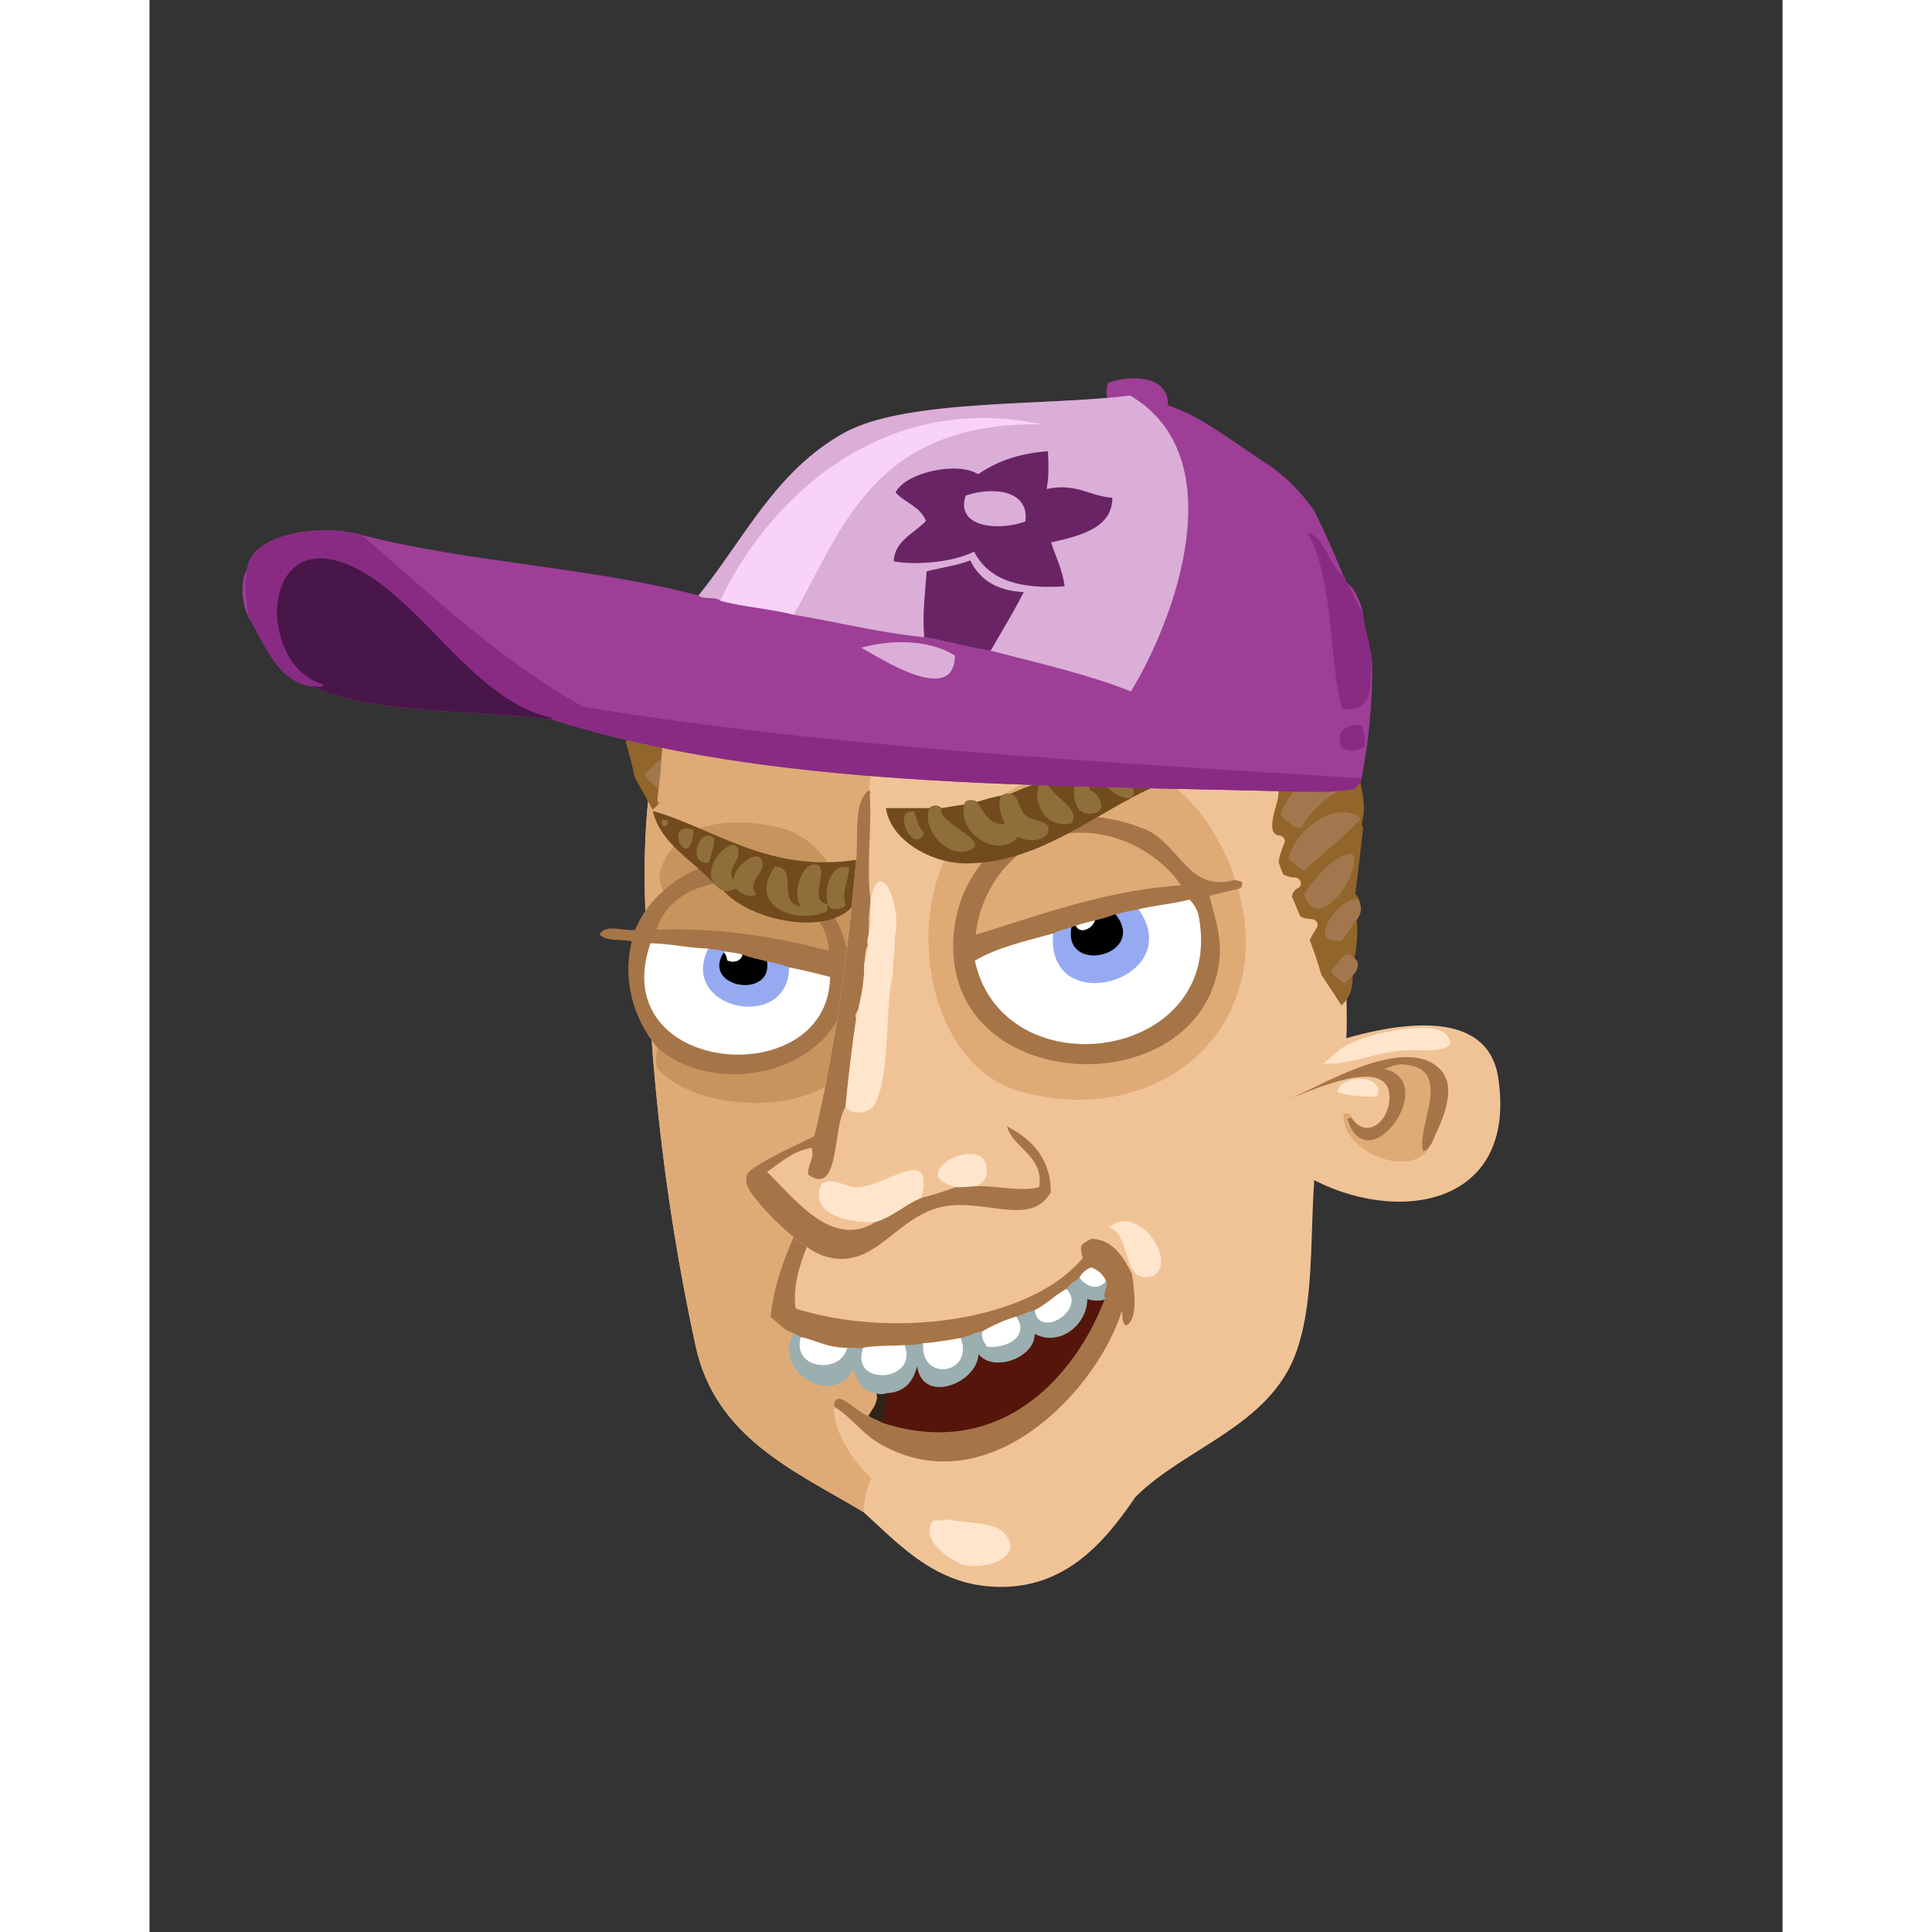
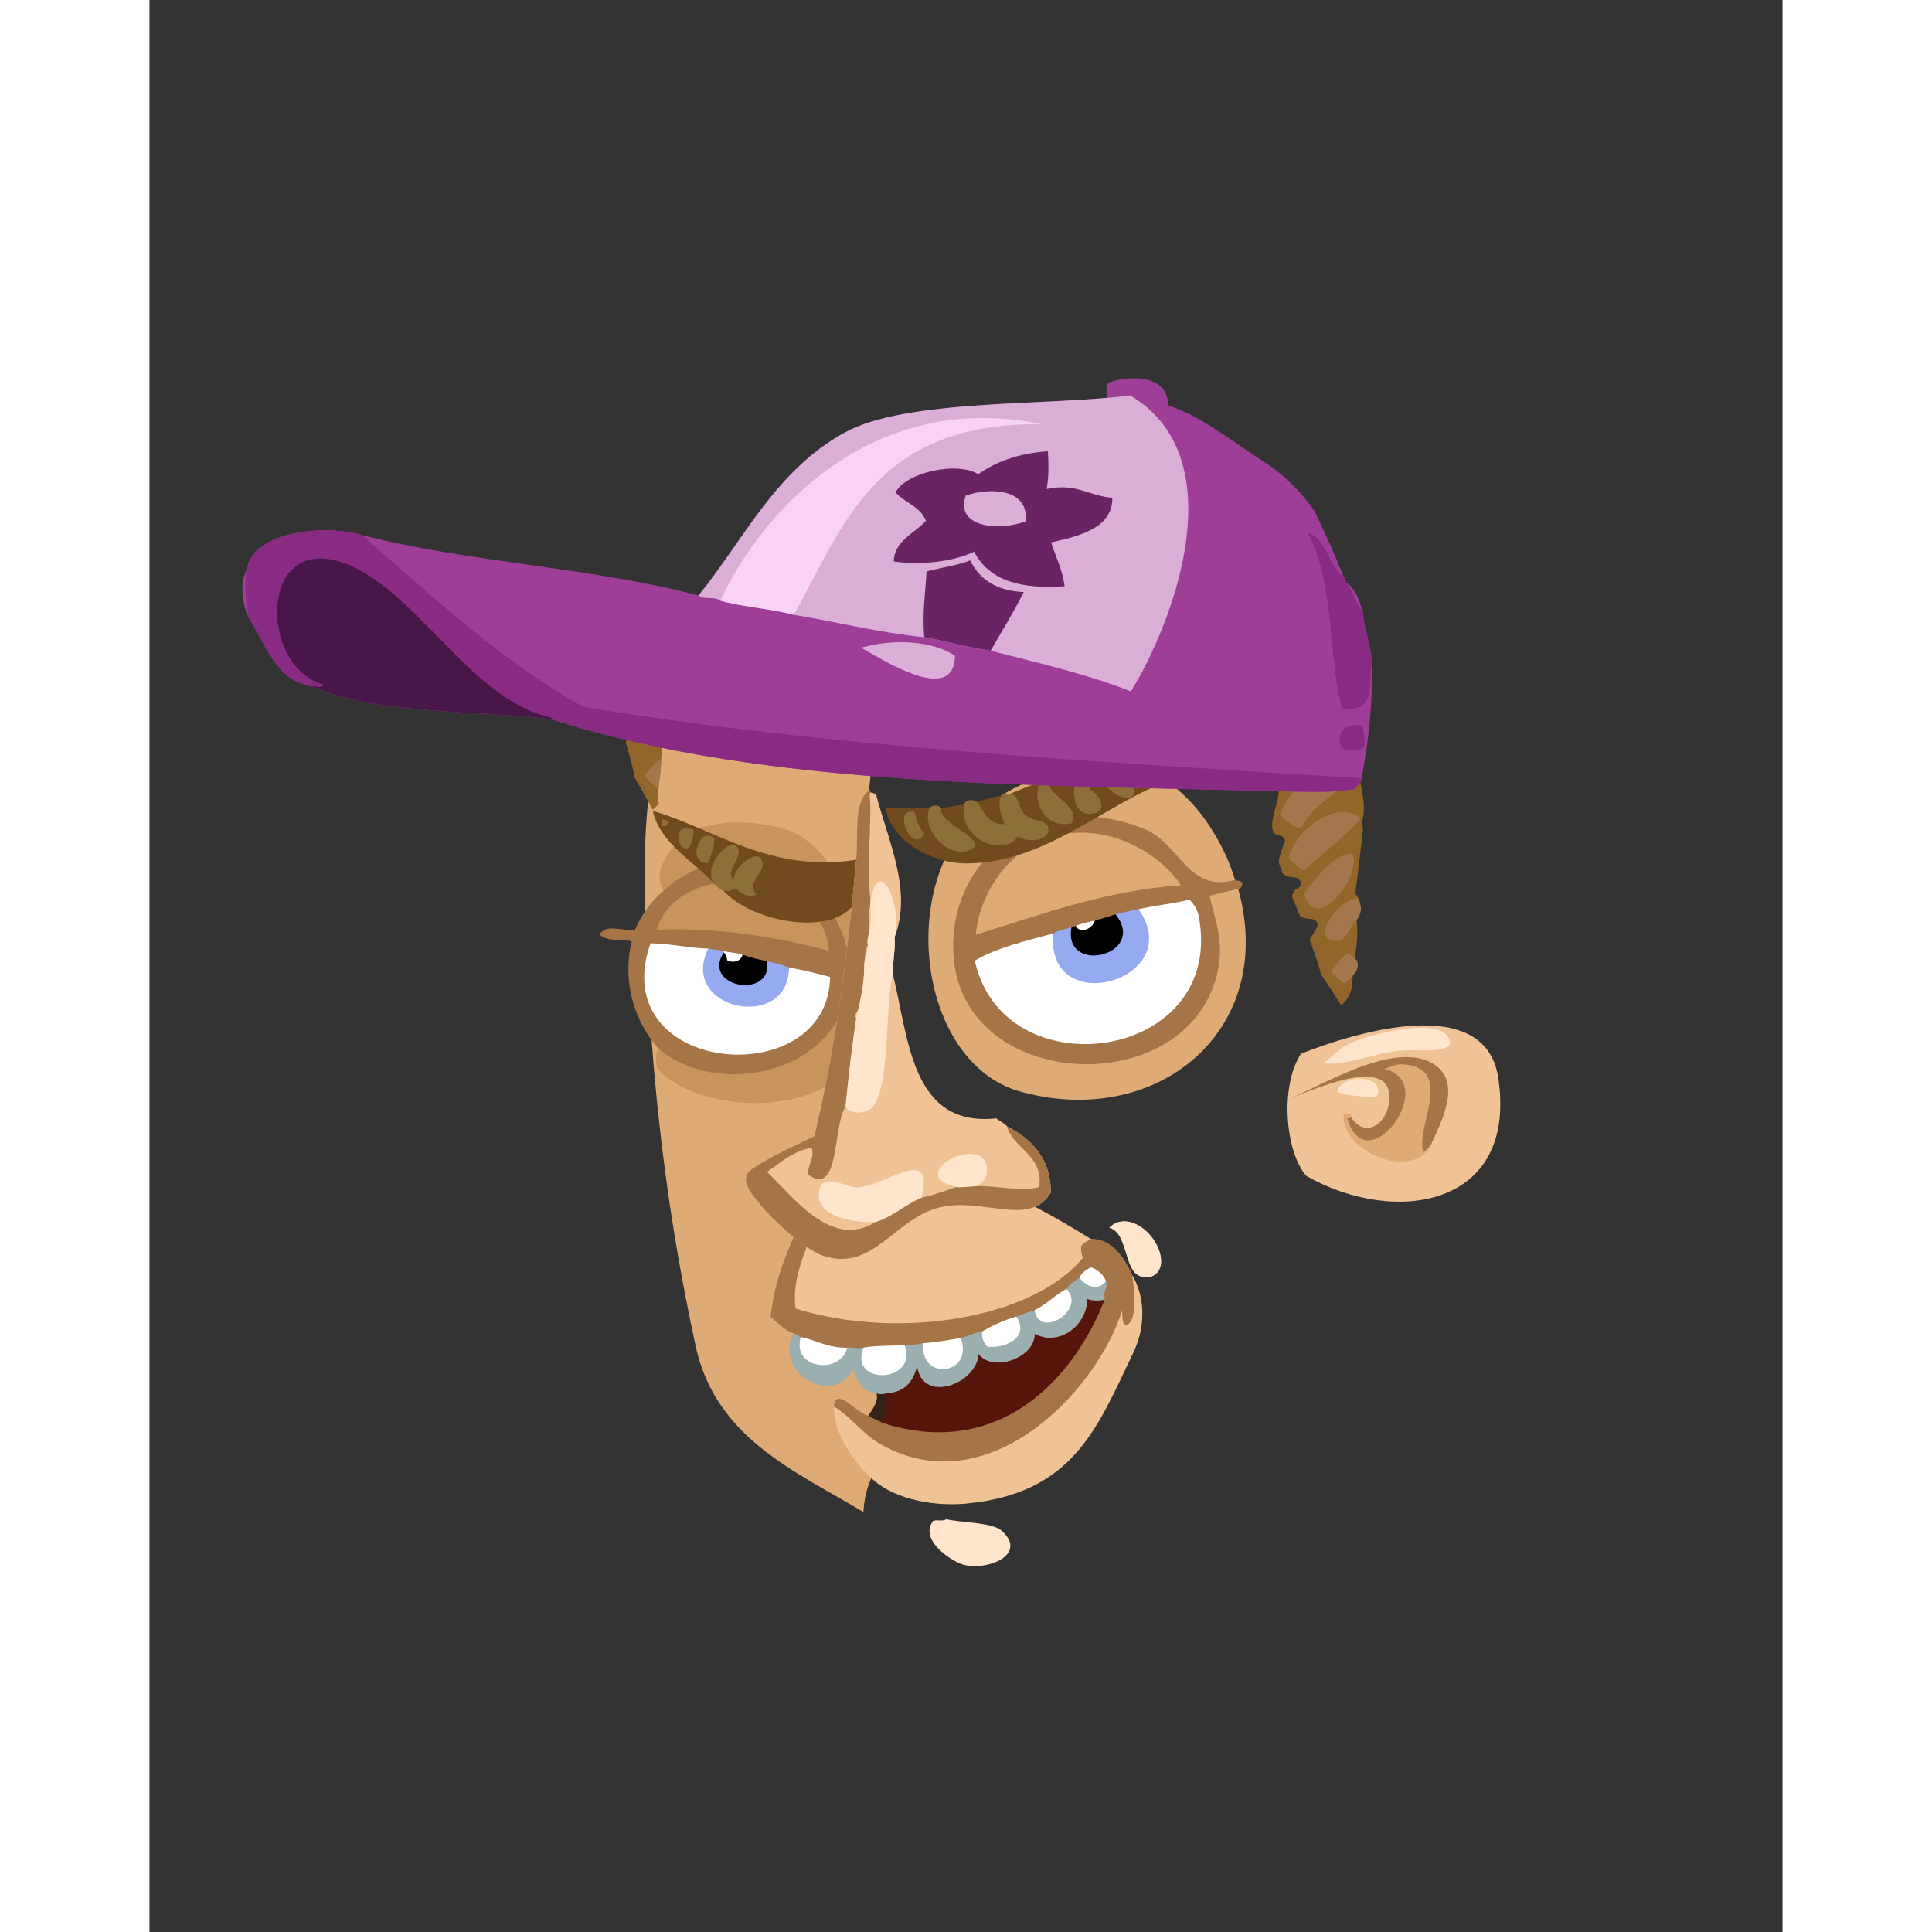
<svg xmlns="http://www.w3.org/2000/svg" width="433px" height="433px" viewBox="0 0 439.20 519.60">
  <rect x="0" y="0" width="439.20" height="519.60" fill="#333333" stroke="none" />
  <g transform="translate(24 24)">
    <g id="head">
      <g fill="" id="head" transform="translate(96, 89)">
        <g id="m02" transform="translate(13, 1)">
-           <path d="M59.009,292.651 C67.917,300.721 77.204,311.036 91.889,312.571 C112.663,314.741 123.96,300.606 132.208,288.571 C145.533,275.27 168.263,269.575 175.408,249.69 C181.754,232.034 177.816,207.784 182.368,188.01 C183.663,182.387 186.769,177.035 188.129,170.971 C189.929,162.933 188.216,152.944 189.328,144.092 C194.645,101.795 189.25,52.764 169.169,25.312 C151.678,11.045 131.335,-0.369 98.849,0.357 C31.361,5.428 -1.065,54.775 0.208,124.656 C0.997,167.913 4.999,207.048 13.889,248.01 C19.288,272.894 40.996,281.81 59.009,292.651 Z" id="Shape" fill="#F0C397" />
          <path d="M98.849,0.357 C108.449,0.837 118.55,0.815 125.968,3.476 C111.743,6.77 100.792,16.802 91.889,26.513 C82.55,36.697 70.333,48.437 66.689,62.267 C57.073,98.753 58.767,141.312 59.009,176.251 C59.009,176.224 59.218,176.554 59.249,176.731 C61.536,190.012 67.548,206.294 71.968,216.331 C73.677,237.319 76.65,254.587 82.529,271.77 C68.068,271.956 59.787,279.581 59.009,292.651 C40.996,281.809 19.288,272.893 13.889,248.01 C4.999,207.047 0.997,167.912 0.208,124.656 C-1.065,54.775 31.36,5.429 98.849,0.357 Z" id="Shape" fill="#DEAB77" />
          <path d="M81.329,294.571 C84.661,295.514 93.579,295.319 96.208,297.69 C103.735,304.479 91.091,308.905 85.169,306.571 C82.104,305.362 74.062,300.063 77.729,295.051 C79.124,294.595 80.204,295.298 81.329,294.571 Z" id="Shape" fill="#FFE5CC" />
        </g>
      </g>
    </g>
    <g id="ears">
      <g fill="" id="ears" transform="translate(272, 238)">
        <g id="m08" transform="translate(10, 13)">
          <path d="M56.743,14.865 C53.281,-8.031 18.634,2.492 3.703,8.386 C-2.119,17.305 -0.437,34.985 5.143,41.266 C28.931,54.797 62.016,49.737 56.743,14.865 Z" id="Shape" fill="#F0C397" />
          <path d="M27.463,19.426 C27.978,26.229 21.435,32.048 17.144,25.426 L17.144,24.946 C16.947,24.342 16.048,24.441 15.224,24.467 C13.689,34.062 33.874,43.407 38.744,32.626 C41.41,26.737 46.651,16.817 40.183,11.747 C30.063,3.81 8.421,17.493 0.824,20.387 C5.927,18.605 26.661,8.818 27.463,19.426 Z" id="Shape" fill="#DEAB77" />
          <path d="M38.743,32.625 C38.121,33.363 37.85,34.453 36.583,34.546 C34.478,28.13 45.16,12.319 31.304,11.266 C29.183,11.105 27.93,11.944 26.023,12.466 C41.416,15.895 21.474,43.41 16.183,25.906 C16.331,25.573 17.107,25.869 17.144,25.426 C21.435,32.048 27.978,26.229 27.463,19.426 C26.661,8.819 5.927,18.606 0.823,20.386 C8.421,17.492 30.062,3.81 40.182,11.746 C46.65,16.816 41.409,26.736 38.743,32.625 Z" id="Shape" fill="#A67547" />
          <path d="M9.703,11.025 C11.51,9.692 13.792,7.342 15.703,6.225 C21.069,3.087 38.808,-0.909 42.583,3.105 C47.793,8.645 34.839,7.355 32.743,7.425 C24.033,7.715 17.013,11.521 9.703,11.025 Z" id="Shape" fill="#FFE5CC" />
          <path d="M24.103,19.906 C21.013,20.064 16.128,19.707 13.543,18.705 C13.962,13.738 26.806,13.754 24.103,19.906 Z" id="Shape" fill="#FFE5CC" />
        </g>
      </g>
    </g>
    <g id="mouth">
      <g fill="" id="mouth" transform="translate(97, 271)">
        <g id="m11" transform="translate(46, 17)">
          <path d="M17.201,66.174 C16.52,73.032 22.883,81.911 27.762,86.094 C34.096,91.525 44.549,93.225 53.201,92.334 C81.547,89.417 87.9,72.061 97.601,51.774 C100.921,44.83 100.91,36.771 97.122,30.654 C94.919,26.285 92.011,21.381 86.321,21.294 C67.981,9.968 44.698,-2.915 15.521,1.855 L15.521,2.094 C15.143,2.073 15.333,1.482 14.801,1.615 C9.983,15.196 2.013,25.628 0.161,42.175 C2.233,43.622 3.644,45.732 6.4,46.495 C0.647,56.763 16.801,66.65 22.24,56.095 C23.418,59.158 24.586,62.23 28.48,62.575 C29.213,65.177 27.251,67.084 26.32,68.815 C23.284,68.434 17.617,60.922 17.201,66.174 Z" id="Shape" fill="#F0C397" />
          <path d="M105.042,27.774 C105.534,21.193 96.659,12.838 91.122,18.173 C95.983,19.46 95.179,28.787 98.802,30.893 C101.62,32.532 104.81,30.869 105.042,27.774 Z" id="Shape" fill="#F0C397" />
          <path d="M45.345,73.833 C68.178,73.823 83.585,55.834 90.626,37.311 L90.819,36.809 L90.305,36.656 C90.217,36.629 90.123,36.624 90.088,36.624 C89.869,36.602 89.572,36.797 89.51,36.978 C89.065,37.094 88.446,37.164 87.824,37.162 C86.822,37.172 85.758,36.969 85.388,36.714 L84.691,36.266 L84.621,37.093 C84.617,37.147 84.619,37.184 84.619,37.211 C84.609,42.639 80.039,47.168 75.223,47.179 C73.883,47.179 72.526,46.834 71.213,46.065 L70.442,45.612 L70.46,46.506 C70.462,46.603 70.466,46.694 70.466,46.777 C70.468,48.744 69.286,50.499 67.507,51.786 C65.737,53.071 63.394,53.843 61.263,53.841 C59.156,53.836 57.31,53.115 56.259,51.504 L55.374,50.153 L55.339,51.766 L55.339,51.927 C55.345,54.161 54.025,56.29 52.1,57.865 C50.181,59.436 47.682,60.425 45.498,60.42 C42.637,60.372 40.345,58.915 40.019,54.625 L39.032,54.551 C38.027,58.927 36.101,61.861 31.104,62.078 L30.519,62.099 L30.628,62.668 C30.742,63.263 30.791,63.849 30.791,64.426 C30.791,66.616 30.071,68.705 29.445,70.579 L29.286,71.054 L29.764,71.212 C35.274,73.012 40.474,73.833 45.345,73.833 Z" id="Shape" fill="#55150A" />
          <path d="M90.401,32.574 C88.069,35.562 84.631,34.019 82.962,31.614 C83.671,30.244 84.773,29.266 86.321,28.734 C88.229,29.465 89.671,30.665 90.401,32.574 Z" id="Shape" fill="#FFFFFF" />
          <path d="M79.601,34.494 C85.539,40.187 72.337,48.586 70.962,40.494 L70.482,40.494 C73.985,38.958 76.313,36.246 79.601,34.494 Z" id="Shape" fill="#FFFFFF" />
          <path d="M66.161,41.934 C69.931,47.292 64.052,50.845 58.241,50.334 C57.458,49.197 56.557,48.177 56.802,46.014 C59.649,44.383 62.708,42.961 66.161,41.934 Z" id="Shape" fill="#FFFFFF" />
          <path d="M8.082,47.454 C12.403,48.332 15.487,50.448 20.802,50.334 C19.28,57.958 5.328,56.52 8.082,47.454 Z" id="Shape" fill="#FFFFFF" />
          <path d="M51.281,47.694 C55.107,57.853 39.998,60.042 40.962,49.133 C44.643,48.896 47.936,48.27 51.281,47.694 Z" id="Shape" fill="#FFFFFF" />
          <path d="M36.162,49.614 C40.291,60.037 20.823,61.214 24.882,50.334 C28.145,49.67 33.275,49.889 36.162,49.614 Z" id="Shape" fill="#FFFFFF" />
          <path d="M28.481,62.574 C29.206,62.897 30.397,62.897 31.122,62.574 C31.7,65.578 30.707,68.373 29.922,70.734 C28.834,69.981 27.306,69.671 26.321,68.814 C27.251,67.083 29.214,65.176 28.481,62.574 Z" id="Shape" fill="#312318" />
          <path d="M22.221,56.392 C23.361,59.363 24.603,62.356 28.467,62.698 C28.812,62.858 29.307,62.94 29.799,62.94 C30.291,62.94 30.784,62.858 31.17,62.688 C36.14,62.519 38.409,59.523 39.468,55.417 C39.992,59.408 42.566,61.051 45.496,61.039 C50.148,61.031 55.77,57.03 55.959,52.161 C57.182,53.766 59.156,54.462 61.258,54.46 C65.805,54.455 71.074,51.242 71.09,46.775 L71.09,46.712 C72.436,47.462 73.842,47.8 75.221,47.797 C80.385,47.795 85.164,43.06 85.244,37.345 C85.863,37.647 86.849,37.783 87.824,37.785 C88.625,37.785 89.41,37.689 89.963,37.491 L90.039,37.461 L90.043,37.382 C90.064,37.246 90.057,37.246 90.088,37.248 C90.094,37.248 90.111,37.248 90.133,37.256 L90.42,37.318 L90.266,37.068 C90.108,36.813 90.049,36.551 90.047,36.271 C90.039,35.368 90.723,34.331 90.729,33.351 C90.729,33.064 90.67,32.777 90.506,32.509 L90.41,32.353 L90.301,32.497 C89.401,33.641 88.362,34.094 87.319,34.096 C85.7,34.099 84.057,32.98 83.063,31.544 L82.993,31.44 L82.889,31.511 C81.66,32.358 80.362,33.159 79.494,34.422 L79.435,34.509 L79.511,34.583 C80.568,35.598 80.997,36.687 80.997,37.748 C80.991,40.805 77.376,43.708 74.491,43.716 C72.864,43.706 71.489,42.825 71.081,40.471 L71.063,40.369 L70.959,40.369 C70.795,40.367 70.637,40.367 70.477,40.369 C68.789,40.654 67.579,41.377 66.123,41.812 L65.957,41.862 L66.057,42.006 C66.871,43.164 67.219,44.229 67.219,45.176 C67.211,48.248 63.459,50.25 59.348,50.255 C59.002,50.255 58.655,50.241 58.305,50.213 C57.614,49.211 56.883,48.337 56.881,46.706 C56.881,46.493 56.893,46.268 56.924,46.027 L56.938,45.869 L56.786,45.889 C54.595,46.144 53.231,47.189 51.253,47.573 L51.109,47.599 L51.161,47.738 C51.585,48.87 51.772,49.899 51.772,50.817 C51.77,54.309 49.072,56.24 46.372,56.245 C43.696,56.238 41.044,54.359 41.036,50.109 C41.036,49.8 41.054,49.481 41.083,49.144 L41.098,48.966 L40.927,49.013 C39.704,49.337 38.312,49.495 36.759,49.492 C36.562,49.495 36.363,49.492 36.163,49.487 L35.975,49.485 L36.041,49.658 C36.435,50.656 36.608,51.561 36.608,52.376 C36.603,55.942 33.252,57.846 30.032,57.851 C27.136,57.841 24.44,56.324 24.44,53.119 C24.44,52.317 24.611,51.404 24.995,50.377 L25.069,50.172 L24.856,50.211 C24.383,50.296 23.995,50.322 23.624,50.325 C22.877,50.325 22.208,50.204 21.166,50.204 C21.048,50.204 20.924,50.206 20.795,50.209 L20.696,50.211 L20.675,50.311 C20.022,53.558 17.07,55.124 14.136,55.129 C10.939,55.122 7.847,53.266 7.842,49.699 C7.842,49.025 7.953,48.291 8.196,47.491 L8.216,47.427 L8.176,47.377 C7.736,46.835 6.953,46.729 6.466,46.39 L6.353,46.316 L6.289,46.435 C5.428,47.962 5.049,49.492 5.051,50.947 C5.056,56.368 10.261,60.736 15.241,60.741 C17.924,60.741 20.548,59.458 22.221,56.392 Z" id="Shape" fill="#9BAEB0" />
          <path d="M91.122,18.174 C96.659,12.839 105.534,21.194 105.042,27.775 C104.81,30.87 101.62,32.533 98.802,30.894 C95.179,28.788 95.983,19.461 91.122,18.174 Z" id="Shape" fill="#FFE5CC" />
          <path d="M45.345,73.208 C40.544,73.208 35.415,72.4 29.958,70.614 C28.871,69.861 27.348,69.55 26.401,68.719 C24.155,68.437 20.471,64.218 18.428,64.186 C17.675,64.181 17.169,64.798 17.073,66.163 L17.068,66.237 L17.132,66.28 C21.73,69.111 24.704,73.514 29.135,76.12 C35.018,79.576 40.923,81.066 46.649,81.066 C69.277,81.054 89.096,57.844 94.5,40.609 C94.875,41.765 94.344,43.903 95.635,44.449 L95.684,44.469 L95.735,44.447 C97.469,43.588 97.926,40.927 97.93,38.051 C97.93,35.368 97.514,32.473 97.244,30.636 C95.029,26.229 92.096,21.261 86.322,21.169 C85.328,21.756 84.189,22.162 83.572,23.148 C83.545,23.349 83.543,23.49 83.543,23.628 C83.543,24.678 83.746,25.532 84.018,26.307 C74.543,37.784 54.436,43.879 34.085,43.877 C24.681,43.877 15.23,42.579 6.753,39.917 C6.631,38.956 6.576,38.009 6.576,37.077 C6.566,25.438 15.225,15.816 15.644,2.097 L15.646,1.976 L15.528,1.968 C15.332,2.035 15.449,1.539 14.938,1.468 C14.881,1.468 14.827,1.478 14.767,1.492 L14.703,1.51 L14.681,1.572 C9.873,15.129 1.893,25.576 0.035,42.158 L0.027,42.233 L0.087,42.275 C2.136,43.702 3.56,45.834 6.366,46.614 C6.893,46.968 7.644,47.09 7.981,47.531 C12.231,48.42 15.283,50.461 20.384,50.464 C20.523,50.464 20.661,50.461 20.801,50.459 C20.929,50.454 21.051,50.448 21.167,50.448 C22.188,50.448 22.849,50.575 23.626,50.575 C24.008,50.575 24.417,50.545 24.902,50.456 C28.141,49.797 33.268,50.013 36.172,49.738 C36.358,49.74 36.561,49.745 36.762,49.745 C38.332,49.745 39.746,49.589 40.992,49.255 C44.657,49.023 47.957,48.393 51.301,47.818 C53.347,47.415 54.697,46.377 56.814,46.138 C59.705,44.493 62.752,43.076 66.193,42.051 C67.689,41.603 68.886,40.89 70.5,40.617 C74.066,39.054 76.396,36.34 79.658,34.603 C80.527,33.357 81.797,32.567 83.029,31.714 C83.761,30.337 84.82,29.391 86.318,28.865 C88.183,29.59 89.568,30.76 90.281,32.616 C90.426,32.858 90.476,33.094 90.476,33.346 C90.488,34.218 89.806,35.258 89.798,36.271 C89.798,36.567 89.862,36.863 90.021,37.144 C83.011,55.513 67.784,73.21 45.345,73.208 Z" id="Shape" fill="#A67547" />
        </g>
      </g>
    </g>
    <g id="eyes">
      <g fill="" id="eyes" transform="translate(97, 179)">
        <g id="m20" transform="translate(0, 3)">
          <path d="M15.972,75.767 C14.976,76.967 15.227,79.455 15.492,81.287 C28.158,95.298 67.394,94.534 70.692,72.647 C73.166,52.344 67.588,20.94 48.132,16.479 C38.891,14.361 27.795,14.356 21.012,20.079 C18.767,23.271 13.956,28.672 17.411,33.759 C14.125,36.552 11.572,40.08 9.731,44.319 C6.627,44.813 2.041,42.688 0.371,45.279 C2.081,47.009 6.269,46.261 9.012,46.959 C6.064,58.574 10.288,69.321 15.972,75.767 Z" id="Shape" fill="#C8945E" />
          <path d="M112.213,87.286 C149.473,98.311 182.673,71.364 171.733,32.799 C172.488,32.834 172.557,32.183 172.693,31.599 C172.497,30.995 171.427,31.265 171.013,30.879 C168.065,20.345 158.773,5.284 147.492,1.839 C128.347,-4.009 107.351,5.458 98.531,15.999 C80.786,37.207 87.295,79.257 112.213,87.286 Z" id="Shape" fill="#DEAB77" />
          <path d="M161.412,40.239 C161.09,38.579 160.067,36.893 158.772,35.679 C154.374,36.801 149.322,37.269 144.852,38.319 C142.542,38.649 140.563,39.31 138.372,39.759 C136.836,40.302 135.279,40.825 133.572,41.199 C131.623,41.729 129.486,42.074 127.812,42.879 L127.332,42.879 C125.802,43.749 123.48,43.827 122.053,44.799 C114.512,46.858 106.682,48.63 100.692,52.239 C108.299,88.169 169.104,79.778 161.412,40.239 Z" id="Shape" fill="#FFFFFF" />
          <path d="M62.292,56.559 C58.657,55.553 54.883,54.688 51.012,53.919 C49.093,53.197 47.03,52.621 44.772,52.239 C42.762,51.689 40.59,51.301 38.772,50.559 C37.216,50.035 35.251,49.919 33.492,49.599 C32.368,49.123 30.689,49.202 29.412,48.879 C23.314,48.685 19.604,47.554 13.572,47.439 C0.741,83.653 62.109,88.663 62.292,56.559 Z" id="Shape" fill="#FFFFFF" />
          <path d="M29.411,48.879 C30.688,49.202 32.367,49.123 33.491,49.599 L33.491,50.559 C28.014,59.484 46.854,62.465 44.771,52.239 C47.029,52.621 49.092,53.197 51.011,53.919 C51.194,71.897 20.794,65.599 29.411,48.879 Z" id="Shape" fill="#96AAF1" />
          <path d="M122.053,44.799 C123.481,43.827 125.802,43.749 127.332,42.879 C124.202,56.278 147.736,50.682 138.372,39.759 C140.563,39.31 142.543,38.649 144.852,38.319 C158.714,57.534 119.744,68.737 122.053,44.799 Z" id="Shape" fill="#96AAF1" />
          <path d="M132.938,50.971 C136.675,50.969 140.812,48.605 140.836,44.742 C140.834,43.199 140.157,41.457 138.559,39.595 L138.448,39.464 L138.288,39.523 C136.755,40.064 135.208,40.583 133.518,40.953 L133.338,40.993 L133.323,41.176 C133.199,42.737 131.419,44.179 129.941,44.162 C129.141,44.152 128.452,43.791 128.043,42.786 L127.979,42.628 L127.811,42.628 L127.332,42.628 L127.132,42.628 L127.088,42.821 C126.883,43.683 126.789,44.473 126.786,45.192 C126.794,49.225 129.79,50.966 132.938,50.971 Z" id="Shape" fill="#000000" />
          <path d="M39.206,58.933 C42.21,58.928 45.174,57.348 45.182,53.748 C45.182,53.264 45.128,52.743 45.015,52.19 L44.984,52.039 L44.838,51.997 C42.813,51.444 40.648,51.056 38.865,50.327 L38.55,50.2 L38.523,50.537 C38.403,51.882 37.244,52.636 35.911,52.643 C35.41,52.645 34.895,52.533 34.419,52.302 C34.232,51.685 34.147,50.921 33.676,50.391 L33.453,50.149 L33.279,50.428 C32.558,51.597 32.238,52.688 32.238,53.674 C32.258,57.032 35.868,58.928 39.206,58.933 Z" id="Shape" fill="#000000" />
          <path d="M131.042,80.212 L131.062,80.212 C147.625,80.212 164.255,71.126 166.698,52.752 C166.842,51.659 166.906,50.602 166.906,49.573 C166.904,44.089 165.104,39.411 164.108,34.903 C166.654,34.278 169.193,33.649 171.762,33.048 C171.765,33.049 171.776,33.049 171.787,33.049 C172.714,33.037 172.825,32.162 172.934,31.656 L172.951,31.587 L172.93,31.52 C172.535,30.655 171.367,31.002 171.183,30.695 L171.079,30.601 L170.945,30.639 C169.473,31.053 168.148,31.236 166.941,31.236 C157.699,31.291 154.936,20.294 146.623,16.966 C140.82,14.617 135.198,13.547 129.935,13.547 C111.431,13.545 97.364,26.781 95.404,44.051 C95.225,45.593 95.141,47.089 95.141,48.533 C95.14,69.582 113.127,80.183 131.042,80.212 Z M144.907,38.562 C149.31,37.527 154.305,37.058 158.698,35.955 C159.913,37.127 160.865,38.733 161.165,40.287 C161.615,42.614 161.829,44.831 161.829,46.935 C161.799,64.932 146.203,74.794 130.635,74.804 C117.4,74.797 104.305,67.674 100.973,52.363 C106.891,48.843 114.633,47.081 122.117,45.04 L122.159,45.03 L122.194,45.005 C123.507,44.094 125.783,44.004 127.395,43.13 L127.813,43.13 L127.871,43.13 L127.921,43.105 C129.546,42.322 131.672,41.975 133.64,41.442 C135.349,41.065 136.918,40.54 138.456,39.995 C140.632,39.552 142.606,38.892 144.889,38.568 L144.854,38.32 L144.907,38.562 Z M101.215,45.408 C102.469,32.898 111.631,20.63 124.255,18.404 C126.026,18.09 127.778,17.943 129.495,17.943 C141.436,17.936 151.774,25.04 156.412,32.096 C136.514,33.408 118.768,39.941 101.215,45.408 Z" id="Shape" fill="#A67547" />
          <path d="M15.783,75.933 L15.971,75.767 L15.971,75.767 L15.809,75.957 C21.342,80.669 28.725,82.914 36.158,82.914 C51.538,82.887 67.251,73.266 67.256,55.709 C67.256,54.12 67.126,52.471 66.857,50.76 C64.518,35.888 50.997,25.732 36.928,25.73 C30.087,25.73 23.108,28.14 17.241,33.577 C13.966,36.36 11.408,39.878 9.557,44.091 C9.262,44.131 8.955,44.147 8.637,44.147 C7.019,44.147 5.124,43.715 3.469,43.713 C2.133,43.711 0.888,44.01 0.157,45.145 L0.05,45.312 L0.192,45.457 C2.036,47.259 6.042,46.543 8.706,47.143 C8.077,49.701 7.794,52.219 7.794,54.657 C7.794,63.276 11.347,70.898 15.783,75.933 Z M15.353,44.054 C18.114,35.257 27.107,31.142 36.512,31.137 C48.466,31.142 60.904,37.804 61.78,49.746 C49.38,46.372 35.409,43.953 20.576,43.953 C18.846,43.952 17.104,43.987 15.353,44.054 Z M44.703,52.48 C46.971,52.865 49.017,53.436 50.923,54.152 L51.011,53.919 L50.962,54.164 C54.763,54.918 58.471,55.765 62.04,56.748 C61.848,70.845 49.685,77.625 37.335,77.641 C24.693,77.631 12.082,70.511 12.057,56.872 C12.057,54.088 12.581,51.027 13.747,47.691 C19.638,47.823 23.334,48.932 29.402,49.126 C30.679,49.45 32.353,49.381 33.393,49.827 C35.224,50.165 37.182,50.283 38.69,50.795 C40.529,51.544 42.711,51.934 44.703,52.48 Z" id="Shape" fill="#A67547" />
        </g>
      </g>
    </g>
    <g id="eyebrow">
      <g fill="" id="eyebrow" transform="translate(93, 169)">
        <g id="m07" transform="translate(18, 8)">
          <g id="Group" transform="translate(0, 17)">
            <path d="M0.366,0.108 C2.47,9.124 11.374,13.421 16.926,19.789 C17.695,20.381 18.275,21.161 19.326,21.469 C28.3,31.958 61.854,36.759 56.046,13.07 C31.965,17.281 16.518,4.573 0.366,0.108 Z" id="Shape" fill="#714B1D" />
            <path d="M2.765,2.509 C3.544,2.37 3.882,2.673 4.446,2.749 C4.573,3.836 4.092,4.315 3.006,4.188 C2.929,3.626 2.626,3.288 2.765,2.509 Z" id="Shape" fill="#8E6F39" />
            <path d="M11.406,5.149 C10.389,17.894 2.458,2.337 11.406,5.149 L11.406,5.149 Z" id="Shape" fill="#8E6F39" />
            <path d="M16.925,7.549 C16.785,10.514 15.767,12.22 15.486,14.028 C9.199,14.886 12.987,3.615 16.925,7.549 Z" id="Shape" fill="#8E6F39" />
            <path d="M16.925,19.789 C13.088,14.917 22.277,5.685 23.405,10.669 C24.02,13.388 19.713,16.458 22.205,18.589 C21.843,15.223 29.005,9.45 29.885,14.028 C30.441,16.921 25.43,19.173 28.205,22.669 C26.082,23.392 23.722,22.382 22.925,20.989 C21.804,21.141 20.502,22.145 19.325,21.468 C18.274,21.161 17.694,20.381 16.925,19.789 Z" id="Shape" fill="#8E6F39" />
-             <path d="M47.406,25.069 C46.09,20.739 48.915,13.43 53.166,15.468 C52.803,19.774 51.127,21.233 52.206,25.548 C51.383,26.483 47.972,27.28 47.646,25.309 C47.175,25.717 47.569,26.993 46.925,27.229 C38.667,30.628 25.685,25.853 33.245,14.989 C39.774,15.512 33.463,24.835 40.205,25.789 C37.813,22.669 40.229,14.075 44.045,14.509 C48.467,15.011 41.611,24.646 47.406,25.069 Z" id="Shape" fill="#8E6F39" />
          </g>
          <g id="Group" transform="translate(63, 0)">
            <path d="M74.939,2.175 C63.712,3.605 51.221,5.888 43.258,9.135 C42.342,9.019 41.727,9.203 41.338,9.614 C38.4,10.277 36.009,11.485 33.418,12.495 C32.415,12.372 31.792,12.629 31.258,12.975 C28.798,13.315 26.732,14.048 24.538,14.655 C23.598,14.002 21.321,13.925 21.178,15.375 C19.032,15.628 17.058,16.055 14.939,16.335 C14.26,15.437 12.497,15.437 11.819,16.335 L0.058,16.335 C1.354,25.144 12.41,31.232 21.659,31.215 C44.787,31.171 61.497,12.428 80.459,7.694 C80.872,7.708 81.074,7.51 81.179,7.215 C82.997,5.81 88.3,5.29 88.139,2.415 C87.956,-0.864 77.833,1.806 74.939,2.175 Z" id="Shape" fill="#714B1D" />
            <path d="M72.539,8.175 C65.488,9.699 72.14,1.041 72.539,8.175 L72.539,8.175 Z" id="Shape" fill="#8E6F39" />
            <path d="M61.739,5.775 C61.882,8.877 66.681,9.336 66.779,11.775 C67.03,18.056 51.534,6.908 61.739,5.775 Z" id="Shape" fill="#8E6F39" />
            <path d="M81.179,7.215 C81.075,7.511 80.872,7.708 80.459,7.694 C79.274,7.831 79.089,6.827 79.499,6.014 C80.556,5.918 81.483,5.951 81.179,7.215 Z" id="Shape" fill="#8E6F39" />
            <path d="M55.019,11.535 C57.288,12.336 59.492,16.605 56.7,17.535 C46.527,20.926 51.547,-1.778 55.019,11.535 Z" id="Shape" fill="#8E6F39" />
            <path d="M43.259,9.135 C44.504,13.419 52.626,16.111 49.98,20.415 C43.213,22.019 39.295,15.259 41.339,9.614 C41.728,9.204 42.343,9.019 43.259,9.135 Z" id="Shape" fill="#8E6F39" />
            <path d="M33.419,12.496 C36.159,12.767 35.377,16.91 38.219,18.736 C39.84,19.777 43.419,19.648 43.74,21.615 C44.305,25.086 38.565,25.822 35.58,24.015 C30.769,30.146 19.134,23.583 21.18,15.375 C21.324,13.925 23.6,14.002 24.54,14.655 C26.459,17.216 27.368,20.786 31.98,20.655 C31.578,19.272 29.571,15.03 31.259,12.975 C31.793,12.629 32.416,12.373 33.419,12.496 Z" id="Shape" fill="#8E6F39" />
            <path d="M14.939,16.335 C13.908,20.634 28.508,25.007 22.619,27.614 C16.754,30.213 9.327,21.686 11.819,16.335 C12.497,15.437 14.261,15.437 14.939,16.335 Z" id="Shape" fill="#8E6F39" />
            <path d="M7.739,17.295 C8.345,19.489 8.866,21.769 10.379,23.056 C7.456,29.333 1.334,16.308 7.739,17.295 Z" id="Shape" fill="#8E6F39" />
          </g>
        </g>
      </g>
    </g>
    <g id="nose">
      <g fill="" id="nose" transform="translate(79, 188)">
        <g id="m09" transform="translate(57, 0)">
          <path d="M70.642,90.933 C69.908,89.988 68.646,89.57 67.761,88.773 C44.954,91.25 44.218,67.524 39.921,49.893 C39.857,46.388 40.62,43.712 40.401,40.053 C45.325,27.41 38.438,13.652 35.361,1.413 C34.628,1.587 34.655,0.999 33.921,1.173 C33.908,0.866 33.614,0.841 33.682,0.452 C29.255,3.145 30.652,12.702 30.081,19.173 C27.868,44.327 24.363,70.73 18.802,93.573 C13.109,96.384 7.136,98.927 2.001,102.452 C-1.866,105.108 2.352,109.569 4.161,111.812 C7.286,115.686 15.962,123.983 21.201,125.733 C35.4,130.473 40.843,114.004 54.802,112.293 C65.99,110.92 77.139,117.646 82.402,108.692 C82.442,98.966 76.501,93.961 70.642,90.933 Z" id="Shape" fill="#F0C397" />
          <path d="M33.921,1.173 C33.907,1.319 33.886,1.457 33.682,1.413 C34.386,10.208 32.726,20.47 33.921,30.213 L33.921,30.692 C33.429,33.16 33.409,36.1 33.442,39.092 C33.255,40.399 32.952,40.96 33.202,42.212 C32.477,43.486 32.407,45.416 32.242,47.252 C32.275,52.005 31.458,55.908 30.562,59.732 C30.168,60.072 29.422,61.293 30.082,61.891 C28.988,69.122 27.994,77.443 27.202,85.652 C23.668,90.784 25.83,110.131 17.123,103.891 C17.018,101.167 18.955,99.405 18.082,96.691 C12.862,97.631 9.769,100.699 6.082,103.171 C13.038,109.679 23.369,124.257 35.362,116.61 C40.099,115.108 43.189,111.958 47.602,110.131 C50.959,109.408 53.913,108.281 56.962,107.251 C59.046,107.416 60.566,107.017 62.482,107.011 C68.073,106.839 74.451,108.632 79.282,107.251 C80.592,98.724 72.06,96.73 70.642,90.931 C76.501,93.959 82.443,98.964 82.402,108.691 C77.139,117.644 65.99,110.919 54.802,112.292 C40.843,114.004 35.401,130.473 21.201,125.732 C15.962,123.982 7.286,115.685 4.161,111.811 C2.351,109.568 -1.866,105.107 2.001,102.451 C7.136,98.927 13.108,96.383 18.802,93.572 C24.364,70.728 27.868,44.326 30.081,19.172 C30.651,12.701 29.255,3.145 33.682,0.451 C33.614,0.841 33.908,0.866 33.921,1.173 Z" id="Shape" fill="#A67547" />
          <path d="M62.481,107.013 C60.566,107.019 59.045,107.418 56.961,107.253 C41.821,103.681 66.553,91.399 65.121,103.653 C64.939,105.21 64.091,105.968 62.481,107.013 Z" id="Shape" fill="#FFE5CC" />
          <path d="M47.602,110.133 C43.189,111.96 40.099,115.111 35.362,116.612 C29.381,117.025 19.933,115.222 20.002,109.413 C20.08,102.919 26.58,106.838 29.362,107.253 C36.646,108.339 51.44,94.626 47.602,110.133 Z" id="Shape" fill="#FFE5CC" />
          <path d="M27.201,85.653 C27.993,77.444 28.987,69.124 30.081,61.892 C30.102,61.033 30.454,60.505 30.561,59.733 C31.457,55.909 32.274,52.005 32.241,47.253 C32.765,45.776 32.9,43.911 33.201,42.213 C32.951,40.961 33.255,40.4 33.441,39.093 C34.25,36.384 33.952,32.939 33.92,30.693 L33.92,30.214 C36.57,16.653 42.68,33.159 40.4,40.054 C40.619,43.713 39.855,46.389 39.92,49.894 C37.767,58.641 39.25,78.502 34.881,85.174 C33.256,87.655 28.831,87.917 27.201,85.653 Z" id="Shape" fill="#FFE5CC" />
        </g>
      </g>
    </g>
    <g id="hair1">
      <g fill="" id="hair1" transform="">
        <g id="m06" transform="translate(0, 77)" fill-rule="nonzero">
          <g id="Group" transform="translate(97, 76)">
            <path d="M21.305,2.955 C14.412,1.521 7.35,1.107 0.323,0.655 C0.279,0.857 0.243,1.057 0.217,1.253 C0.379,1.854 0.541,2.45 0.711,3.026 C0.841,3.473 0.985,3.916 1.12,4.361 C1.779,4.978 2.818,5.423 4.383,5.614 C5.73,5.778 6.448,7.905 4.942,8.456 C3.916,8.831 3.359,9.659 3.126,10.615 C3.737,12.434 4.358,14.253 4.971,16.073 C5.779,16.676 6.752,16.871 8.09,17.069 C9.207,17.234 9.879,18.406 9.223,19.411 C8.498,20.522 7.704,21.526 7.076,22.617 C8.028,25.752 8.883,28.908 9.506,32.112 C11.145,34.995 12.775,37.878 14.341,40.76 C15.057,40.175 15.616,39.588 16.061,39 L16.061,38.994 C15.768,38.732 15.582,38.344 15.625,37.829 C15.828,35.4 16.11,32.97 16.435,30.541 C16.699,25.582 17.109,20.638 18.101,15.749 C18.964,11.492 20.082,7.206 21.305,2.955 Z" id="Shape" fill="#92652A" />
            <path d="M2.328,0.861 C3.502,2.018 4.682,3.653 5.84,3.784 C6.836,2.989 7.891,2.183 8.974,1.371 C6.763,1.169 4.546,1.006 2.328,0.861 Z" id="Shape" fill="#A3774E" />
            <path d="M13.909,1.902 C10.709,3.918 7.501,7.389 5.318,10.027 C7.463,20.524 18.206,9.36 19.235,2.776 C17.469,2.433 15.693,2.136 13.909,1.902 Z" id="Shape" fill="#A3774E" />
            <path d="M16.435,30.542 C16.494,29.428 16.564,28.316 16.643,27.205 C15.18,27.68 13.743,29.972 12.289,31.213 C12.398,32.459 14.369,33.696 15.42,34.939 C15.593,34.861 15.766,34.748 15.939,34.646 C16.088,33.276 16.251,31.909 16.435,30.542 Z" id="Shape" fill="#A3774E" />
            <path d="M16.966,15.75 C17.17,14.747 17.391,13.741 17.62,12.735 C12.59,14.542 5.576,23.788 14.424,23.394 C15.1,22.835 15.599,22.277 16.036,21.721 C16.276,19.724 16.564,17.731 16.966,15.75 Z" id="Shape" fill="#A3774E" />
          </g>
          <g id="Group" transform="translate(277, 80)">
            <path d="M25.201,39.685 C26.639,34.214 23.843,28.637 23.731,23.081 C23.618,17.518 22.969,11.817 23.557,6.275 C23.604,5.824 23.757,5.431 23.954,5.067 C21.668,3.823 19.367,2.44 17.031,0.738 C12.629,4.933 8.11,9.138 6.123,13.188 C5.751,13.538 5.379,13.888 5.008,14.238 C3.006,15.823 1.505,18.151 0.137,20.537 C0.184,20.622 0.243,20.695 0.276,20.794 C1.133,23.424 2.203,26.064 2.214,28.607 C2.318,28.753 2.402,28.921 2.443,29.128 C2.973,31.706 2.597,33.45 1.913,35.975 C1.34,38.084 -0.368,43.38 2.83,43.694 C3.691,43.778 4.679,44.609 4.276,45.593 C3.561,47.341 2.803,49.293 2.703,50.968 C2.906,51.556 3.11,52.139 3.319,52.703 C3.48,53.139 3.655,53.572 3.821,54.006 C4.521,54.575 5.59,54.946 7.164,55.027 C8.519,55.097 9.385,57.168 7.921,57.822 C6.924,58.268 6.426,59.133 6.261,60.104 C6.998,61.875 7.744,63.646 8.484,65.419 C9.333,65.964 10.317,66.09 11.665,66.193 C12.791,66.279 13.543,67.402 12.96,68.45 C12.314,69.61 11.593,70.666 11.042,71.799 C12.211,74.859 13.285,77.947 14.131,81.101 C15.968,83.862 17.795,86.623 19.56,89.389 C23.027,86.122 22.45,83.1 22.642,80.03 C23.578,78.883 23.708,77.781 23.105,76.725 C23.858,72.749 24.102,68.8 23.474,64.907 C24.99,62.962 24.926,61.105 23.292,59.349 C24.097,53.485 24.713,47.632 25.408,41.775 C25.106,41.163 24.996,40.466 25.201,39.685 Z" id="Shape" fill="#92652A" />
            <g id="Shape" transform="translate(3, 11)" fill="#A3774E">
              <path d="M7.868,5.626 C7.587,5.96 7.305,6.294 7.025,6.628 C7.222,6.926 7.179,7.243 6.797,7.585 C7.384,8.689 8.503,9.75 9.846,10.796 C13.779,8.626 17.775,7.206 21.59,3.649 C17.673,-2.268 11.925,1.081 7.868,5.626 Z" />
              <path d="M0.119,27.175 C2.124,28.944 4.159,31.124 5.959,30.489 C9.707,22.976 16.398,21.589 21.922,14.888 C14.205,9.263 2.749,19.161 0.119,27.175 Z" />
              <path d="M2.349,38.898 C3.772,39.915 5.282,41.959 6.622,42.017 C11.502,37.523 17.956,32.658 21.801,28.039 C15.013,22.826 4.083,31.269 2.349,38.898 Z" />
              <path d="M19.521,37.6 C15.038,37.451 9.628,43.963 6.538,48.282 C9.829,60.099 22.377,42.801 19.521,37.6 Z" />
              <path d="M20.715,66.294 C19.825,65.534 18.916,64.526 18.103,64.614 C16.595,65.034 15.27,67.605 13.844,69.006 C14.04,70.241 16.092,71.337 17.228,72.503 C18.309,71.924 19.346,70.797 20.364,69.451 C21.072,68.355 21.17,67.303 20.715,66.294 Z" />
              <path d="M20.993,55.009 C22.139,53.152 22.093,51.379 20.856,49.702 C16.094,49.458 6.574,62.126 16.557,60.977 C18.701,58.935 18.938,57.042 20.993,55.009 Z" />
            </g>
          </g>
          <g id="Group">
            <path d="M249.945,63.812 C249.974,63.733 250,63.654 250.029,63.575 C250,63.653 249.975,63.732 249.945,63.812 Z" id="Shape" fill="#000000" />
            <path d="M248.063,68.734 C248.096,68.657 248.127,68.581 248.159,68.504 C248.128,68.58 248.097,68.657 248.063,68.734 Z" id="Shape" fill="#000000" />
            <path d="M249.019,66.319 C249.054,66.23 249.087,66.141 249.122,66.052 C249.087,66.142 249.054,66.23 249.019,66.319 Z" id="Shape" fill="#000000" />
            <path d="M247.104,71.028 C247.122,70.986 247.14,70.946 247.159,70.904 C247.14,70.946 247.121,70.986 247.104,71.028 Z" id="Shape" fill="#000000" />
            <path d="M242.953,79.687 C243.003,79.593 243.054,79.499 243.102,79.403 C243.054,79.498 243.003,79.593 242.953,79.687 Z" id="Shape" fill="#000000" />
            <path d="M245.077,75.482 C245.108,75.417 245.139,75.351 245.17,75.286 C245.139,75.352 245.108,75.417 245.077,75.482 Z" id="Shape" fill="#000000" />
            <path d="M244.013,77.642 C244.059,77.551 244.105,77.459 244.152,77.368 C244.104,77.459 244.059,77.551 244.013,77.642 Z" id="Shape" fill="#000000" />
            <path d="M250.83,61.235 C250.845,61.188 250.861,61.141 250.875,61.095 C250.861,61.142 250.845,61.188 250.83,61.235 Z" id="Shape" fill="#000000" />
            <path d="M254.657,45.391 C254.654,45.413 254.651,45.435 254.647,45.457 C254.651,45.435 254.654,45.413 254.657,45.391 Z" id="Shape" fill="#000000" />
            <path d="M253.669,50.853 C253.684,50.793 253.694,50.734 253.708,50.673 C253.694,50.733 253.684,50.793 253.669,50.853 Z" id="Shape" fill="#000000" />
            <path d="M254.202,48.17 C254.212,48.116 254.221,48.063 254.23,48.009 C254.221,48.063 254.212,48.117 254.202,48.17 Z" id="Shape" fill="#000000" />
            <path d="M253.066,53.473 C253.075,53.434 253.087,53.396 253.096,53.357 C253.087,53.396 253.075,53.434 253.066,53.473 Z" id="Shape" fill="#000000" />
            <path d="M255.366,34.941 C255.365,34.902 255.365,34.865 255.365,34.828 C255.365,34.865 255.365,34.902 255.366,34.941 Z" id="Shape" fill="#000000" />
            <path d="M241.909,81.604 C241.956,81.522 242.001,81.441 242.046,81.359 C242.001,81.441 241.956,81.522 241.909,81.604 Z" id="Shape" fill="#000000" />
            <polygon id="Shape" fill="#000000" points="245.75 9.93 245.747 9.928 245.747 9.928" />
            <path d="M255.255,32.354 C255.253,32.316 255.25,32.277 255.247,32.239 C255.25,32.277 255.253,32.316 255.255,32.354 Z" id="Shape" fill="#000000" />
            <path d="M255.355,37.503 C255.356,37.494 255.356,37.485 255.356,37.478 C255.356,37.485 255.356,37.494 255.355,37.503 Z" id="Shape" fill="#000000" />
            <path d="M240.894,83.377 C240.926,83.321 240.96,83.266 240.994,83.209 C240.96,83.267 240.926,83.322 240.894,83.377 Z" id="Shape" fill="#000000" />
            <path d="M250.411,15.812 C250.395,15.787 250.38,15.763 250.364,15.737 C250.38,15.763 250.396,15.787 250.411,15.812 Z" id="Shape" fill="#000000" />
            <path d="M255.01,29.782 C255.007,29.765 255.005,29.747 255.002,29.731 C255.005,29.747 255.007,29.765 255.01,29.782 Z" id="Shape" fill="#000000" />
            <path d="M252.597,20.208 C252.585,20.178 252.574,20.147 252.561,20.116 C252.573,20.147 252.585,20.178 252.597,20.208 Z" id="Shape" fill="#000000" />
            <path d="M251.596,17.982 C251.578,17.944 251.559,17.906 251.541,17.869 C251.559,17.906 251.578,17.944 251.596,17.982 Z" id="Shape" fill="#000000" />
            <path d="M304.823,77.106 C304.35,72.071 302.717,68.495 302.302,63.384 C301.313,60.191 300.199,57.158 297.866,55.655 C297.788,54.902 297.561,54.329 297.149,53.996 C294.735,48.092 292.101,42.114 289.281,36.353 C285.564,31.203 281.514,26.968 275.993,23.384 C272.95,21.407 269.944,19.325 266.919,17.279 C264.544,15.672 262.158,14.085 259.732,12.604 C256.615,10.702 253.317,9.215 249.916,7.987 C250.241,0.533 241.056,-0.535 233.822,1.933 C233.27,3.559 233.264,4.901 233.634,6.013 C211.395,7.953 178.251,6.981 163.007,15.322 C144.421,25.49 135.837,44.138 123.66,59.154 C95.202,51.591 61.761,50.291 33.162,42.905 C23.45,39.954 3.629,41.783 2.219,52.116 C0.337,55.395 0.716,61.264 2.778,65.234 C7.32,72.659 10.234,82.134 19.569,83.535 C37.298,91.279 62.344,89.821 84.143,92.449 C142.01,111.04 214.391,110.017 285.676,111.925 C290.275,111.944 294.746,112.124 300.09,111.207 C300.882,110.348 301.85,109.609 301.996,108.298 C303.859,98.545 304.987,88.276 304.823,77.106 Z M254.647,45.457 C254.651,45.435 254.654,45.413 254.657,45.391 C254.654,45.413 254.651,45.435 254.647,45.457 Z M254.23,48.009 C254.22,48.063 254.211,48.116 254.202,48.17 C254.212,48.117 254.221,48.063 254.23,48.009 Z M253.708,50.672 C253.694,50.733 253.684,50.793 253.669,50.852 C253.684,50.793 253.694,50.733 253.708,50.672 Z M253.097,53.356 C253.087,53.395 253.076,53.433 253.067,53.472 C253.075,53.434 253.087,53.396 253.097,53.356 Z M250.875,61.095 C250.861,61.141 250.845,61.188 250.83,61.235 C250.845,61.188 250.861,61.142 250.875,61.095 Z M250.029,63.574 C250,63.653 249.974,63.732 249.945,63.811 C249.975,63.732 250,63.653 250.029,63.574 Z M249.121,66.052 C249.087,66.141 249.054,66.23 249.018,66.319 C249.054,66.23 249.087,66.142 249.121,66.052 Z M248.159,68.503 C248.128,68.581 248.096,68.657 248.063,68.733 C248.097,68.657 248.128,68.58 248.159,68.503 Z M247.158,70.904 C247.139,70.946 247.121,70.986 247.103,71.028 C247.121,70.986 247.14,70.946 247.158,70.904 Z M245.17,75.287 C245.139,75.352 245.108,75.418 245.077,75.483 C245.108,75.417 245.139,75.352 245.17,75.287 Z M244.151,77.368 C244.104,77.459 244.058,77.551 244.012,77.642 C244.059,77.551 244.104,77.459 244.151,77.368 Z M243.103,79.403 C243.054,79.498 243.003,79.592 242.954,79.687 C243.003,79.593 243.054,79.498 243.103,79.403 Z M242.046,81.359 C242.001,81.441 241.956,81.522 241.909,81.604 C241.956,81.522 242.001,81.441 242.046,81.359 Z M240.993,83.209 C240.96,83.267 240.926,83.322 240.893,83.377 C240.926,83.322 240.96,83.267 240.993,83.209 Z M250.364,15.737 C250.38,15.762 250.395,15.786 250.411,15.812 C250.396,15.787 250.38,15.763 250.364,15.737 Z M251.541,17.869 C251.559,17.907 251.578,17.945 251.596,17.982 C251.578,17.944 251.559,17.906 251.541,17.869 Z M252.561,20.116 C252.574,20.147 252.585,20.179 252.597,20.208 C252.585,20.178 252.573,20.147 252.561,20.116 Z M255.002,29.73 C255.005,29.746 255.007,29.764 255.01,29.781 C255.007,29.765 255.005,29.747 255.002,29.73 Z M255.247,32.239 C255.25,32.278 255.253,32.317 255.255,32.354 C255.253,32.316 255.25,32.277 255.247,32.239 Z M255.365,34.828 C255.365,34.866 255.365,34.903 255.366,34.941 C255.365,34.902 255.365,34.865 255.365,34.828 Z M255.356,37.478 C255.356,37.486 255.356,37.495 255.355,37.503 C255.356,37.494 255.356,37.485 255.356,37.478 Z M245.75,9.93 C245.749,9.929 245.748,9.928 245.747,9.928 L245.747,9.928 C245.748,9.928 245.749,9.929 245.75,9.93 Z" id="Shape" fill="#9E3E97" />
          </g>
          <path d="M239.747,5.36 C217.964,8.228 179.723,6.176 163.009,15.321 C144.423,25.489 135.839,44.137 123.662,59.153 C124.989,60.385 128.138,59.328 129.489,60.53 C135.708,62.269 142.994,62.66 149.265,64.333 C161.011,66.287 172.04,69.144 184.365,70.373 C190.453,71.422 196.024,73.122 202.241,74.004 C215.072,77.327 228.189,80.287 239.949,84.953 C251.579,66.062 268.004,22.086 239.747,5.36 Z" id="Shape" fill="#DAAED7" />
          <g id="Group" transform="translate(1, 11)">
            <g id="Shape">
              <g id="Group" transform="translate(128, 0)">
                <path d="M20.265,53.333 C13.994,51.66 6.708,51.27 0.489,49.53 C12.869,23.26 43.084,-7.12 87.078,2.102 C41.655,1.452 33.474,30.167 20.265,53.333 Z" id="Shape" fill="#F9D2F8" />
                <path d="M88.634,9.361 C88.829,12.97 88.888,16.481 88.281,19.528 C96.198,17.767 99.781,21.453 105.964,21.866 C105.967,29.713 98.034,32.005 89.492,33.876 C90.724,37.786 92.495,41.019 93.133,45.675 C81.919,46.465 72.92,44.468 68.784,36.361 C62.964,39.262 53.251,40.045 47.159,38.976 C47.345,33.446 52.666,31.513 55.831,28.072 C54.23,24.115 50.155,23.268 47.662,20.428 C50.303,15.112 64.174,11.978 69.882,15.53 C74.516,12.341 80.299,9.961 88.634,9.361 Z M66.527,21.282 C63.628,29.825 75.254,30.906 82.561,28.255 C83.724,19.955 74.052,18.714 66.527,21.282 Z" id="Shape" fill="#692465" />
                <path d="M73.24,63.004 C67.023,62.122 61.452,60.422 55.364,59.373 C54.806,52.94 55.661,47.497 55.996,41.685 C59.838,40.644 64.368,40.085 67.731,38.705 C70.412,44.209 75.302,46.934 82.122,47.232 C79.408,52.663 76.215,57.757 73.24,63.004 Z" id="Shape" fill="#692465" />
              </g>
              <path d="M296.15,42.997 C296.562,43.33 296.789,43.903 296.867,44.656 C298.786,46.68 299.322,50.44 301.303,52.385 C301.717,57.496 303.351,61.072 303.824,66.107 C302.511,71.233 305.653,79.472 295.868,78.671 C292.047,66.574 293.814,44.16 286.418,31.176 C291.519,32.782 292.042,40.141 296.15,42.997 Z" fill="#892B83" />
              <path d="M191.606,64.364 C191.389,77.977 171.657,65.01 166.455,62.201 C175.875,59.589 185.924,60.577 191.606,64.364 Z" fill="#CB93C7" />
              <path d="M301.228,83.19 C301.318,85.054 302.335,87.565 301.609,88.855 C300.012,90.086 296.47,90.044 295.515,88.837 C293.915,84.602 297.313,82.339 301.228,83.19 Z" fill="#892B83" />
              <path d="M91.538,78.063 C69.421,65.599 51.077,48.397 32.163,31.904 C22.451,28.953 2.63,30.782 1.22,41.115 C0.373,44.764 0.884,49.364 1.779,54.233 C6.321,61.658 9.235,71.133 18.57,72.534 C36.299,80.278 61.345,78.82 83.144,81.448 C141.011,100.039 213.392,99.016 284.677,100.924 C289.276,100.943 293.747,101.123 299.091,100.206 C299.883,99.347 300.851,98.608 300.997,97.297 C229.615,92.873 156.59,88.869 91.538,78.063 Z" fill="#892B83" />
            </g>
            <g id="Shape" transform="translate(166, 60)">
              <path d="M129.515,28.837 C130.47,30.044 134.012,30.086 135.609,28.855 C136.336,27.566 135.318,25.055 135.228,23.19 C131.313,22.339 127.915,24.602 129.515,28.837 Z" fill="#892B83" />
              <path d="M0.456,2.201 C5.658,5.01 25.39,17.977 25.607,4.364 C19.924,0.577 9.875,-0.411 0.456,2.201 Z" fill="#DAAED7" />
            </g>
            <path d="M83.144,81.449 C61.346,78.821 36.299,80.279 18.57,72.535 C19.39,72.417 21.414,73.32 21.783,72.082 C3.537,67.109 4.38,27.575 30.701,40.911 C48.62,49.989 62.603,76.632 83.081,81.017 C83.101,81.162 83.123,81.306 83.144,81.449 Z" id="Shape" fill="#491649" />
          </g>
        </g>
      </g>
    </g>
  </g>
</svg>